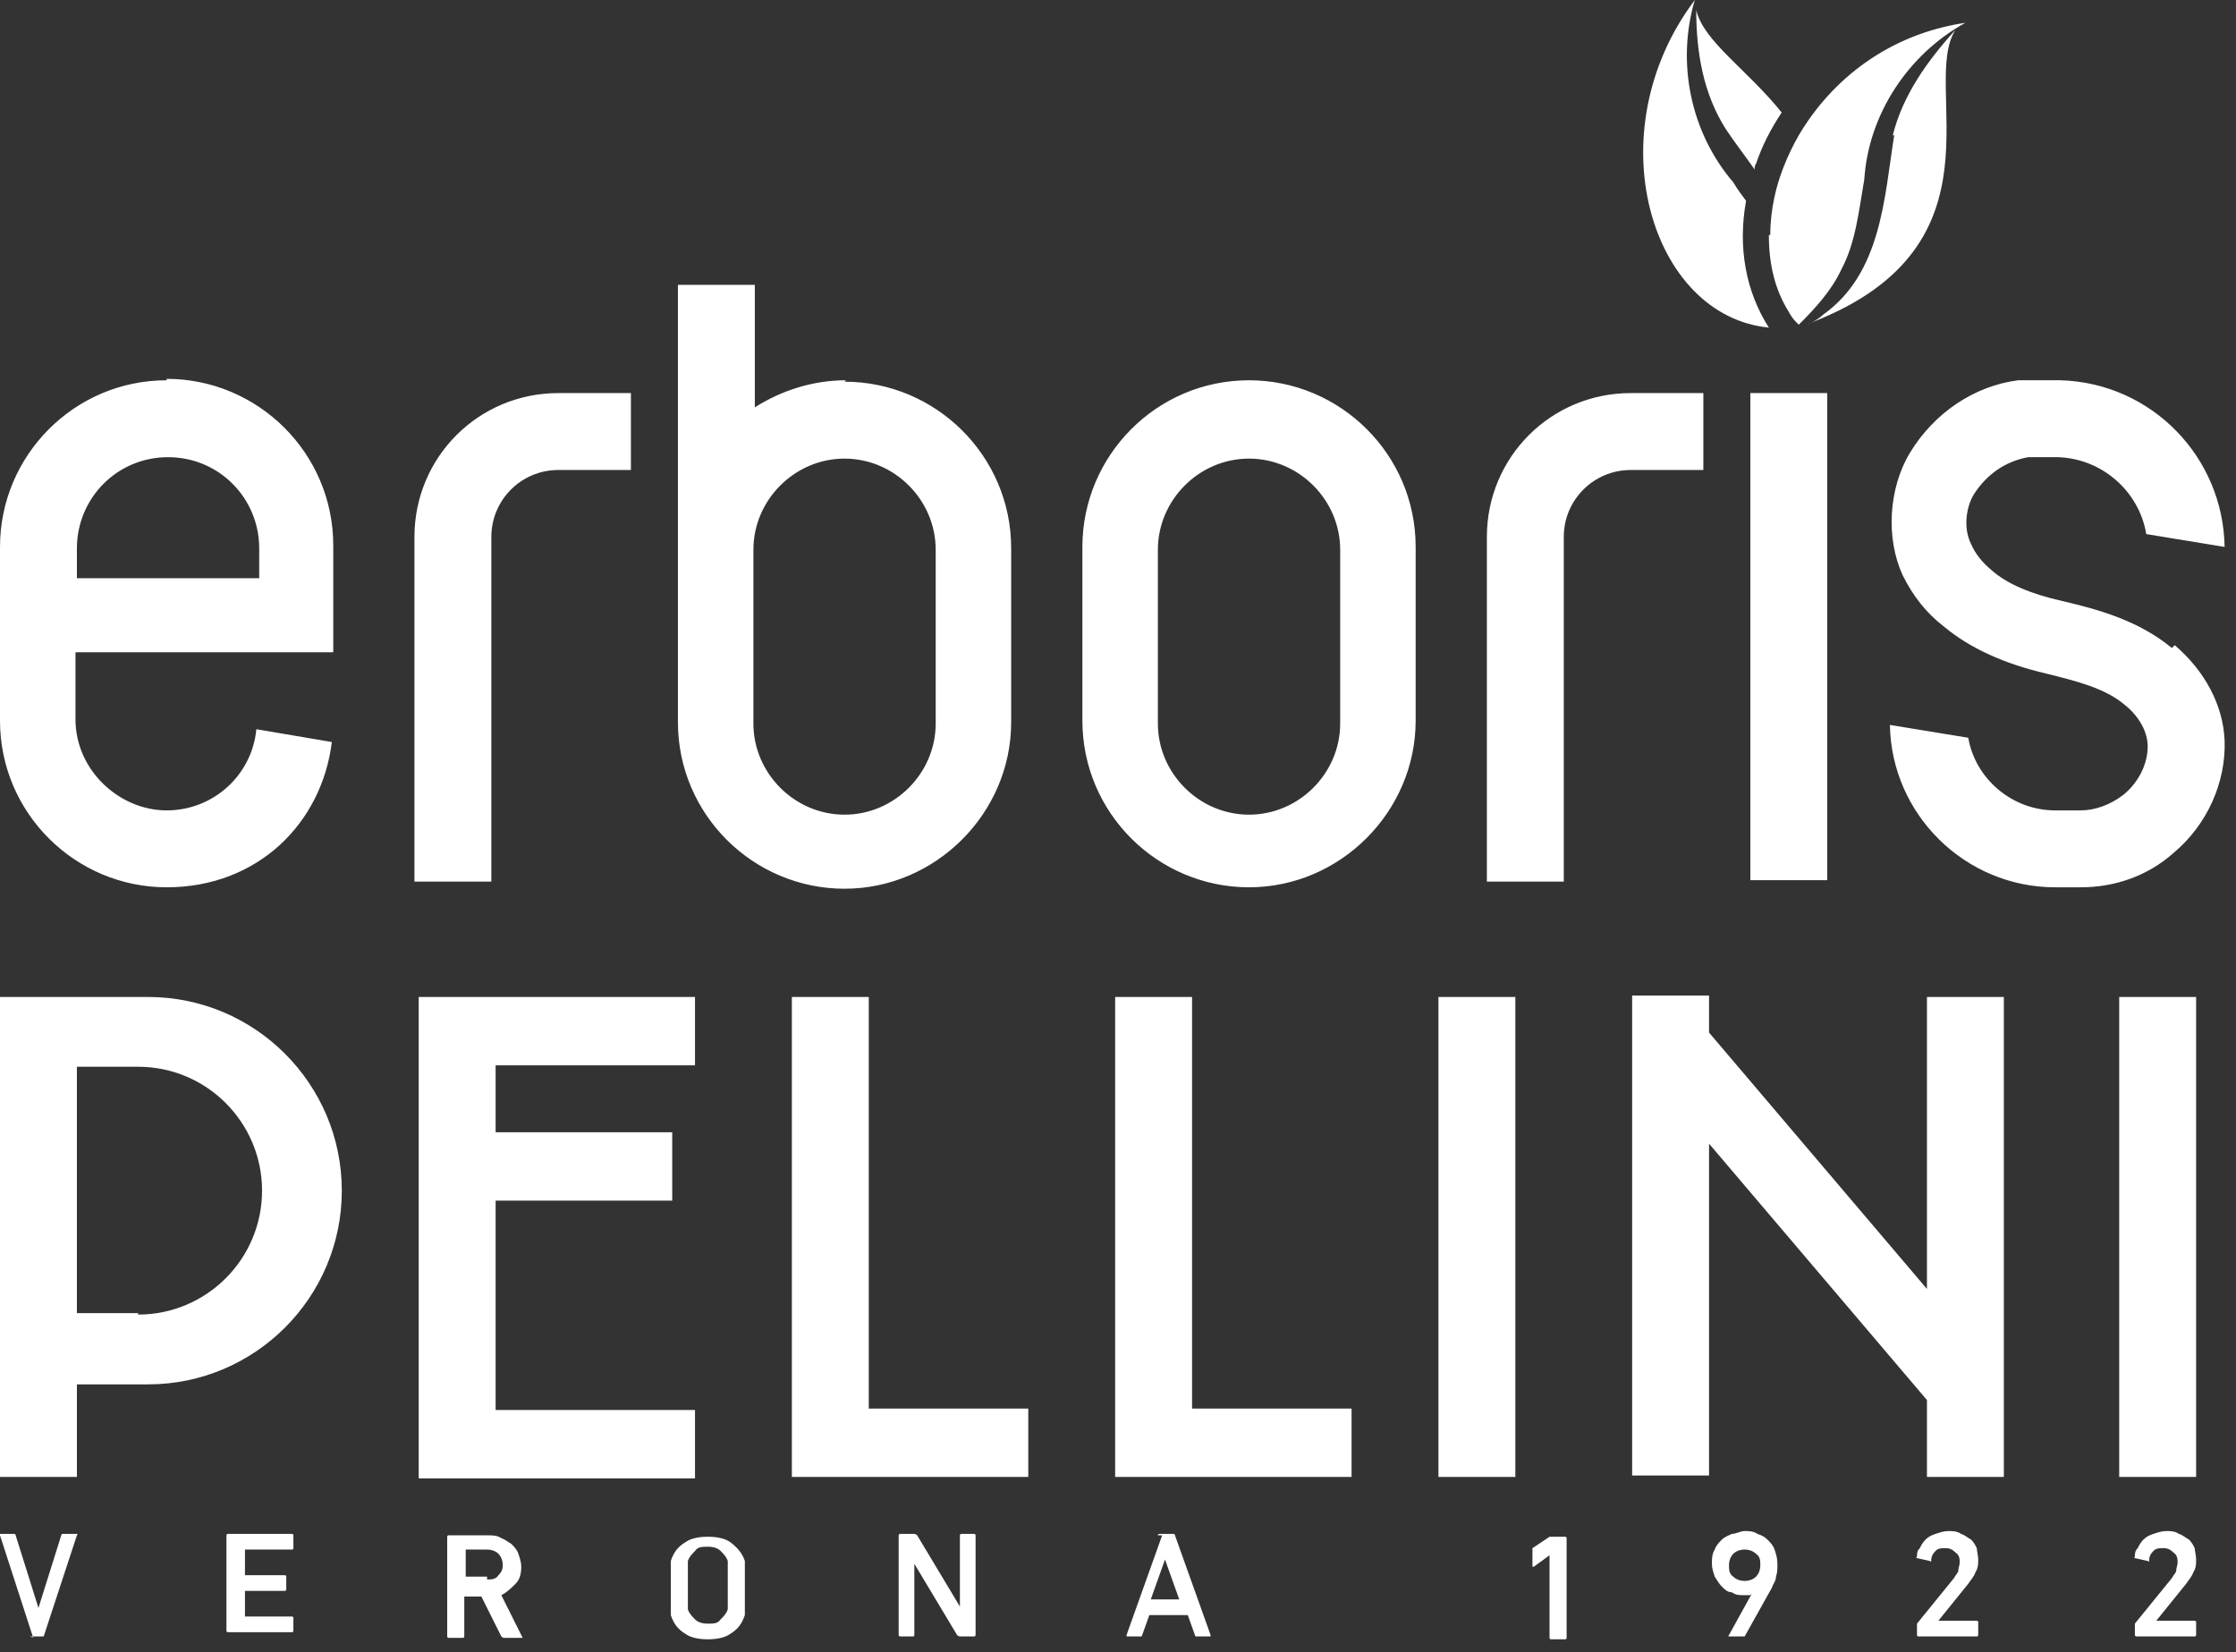
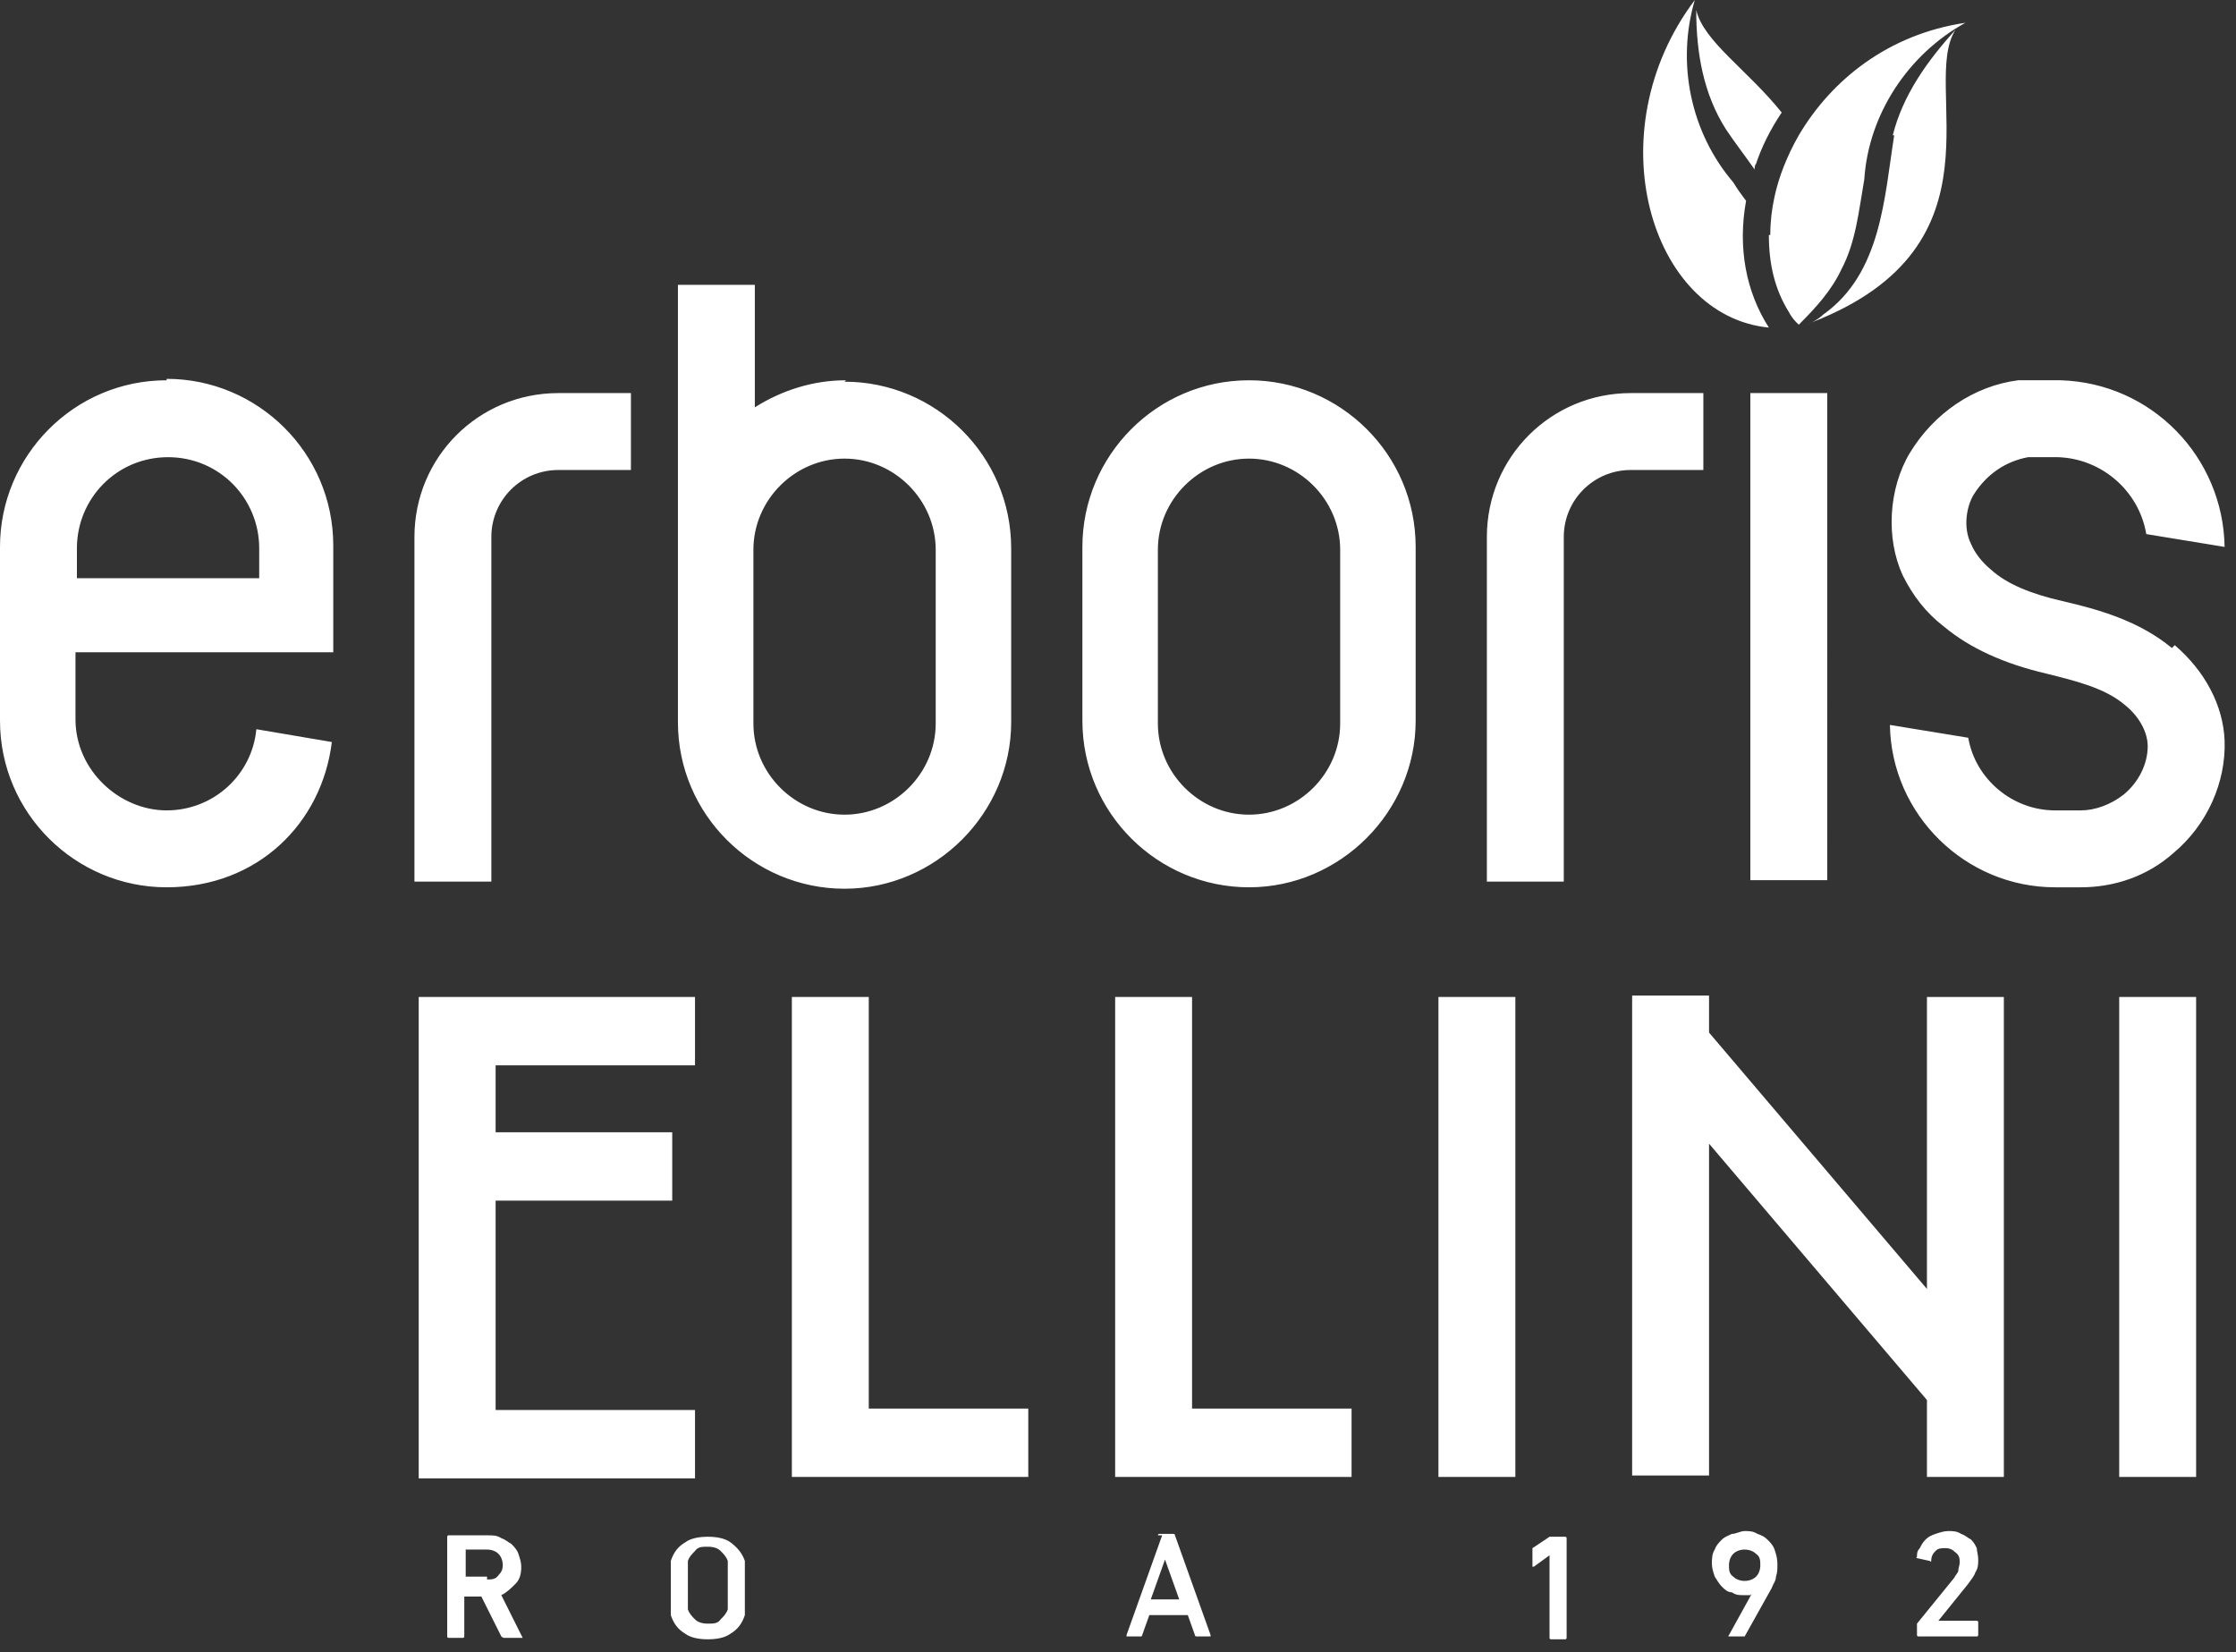
<svg xmlns="http://www.w3.org/2000/svg" id="Livello_1" width="157" height="116" version="1.1" viewBox="0 0 157 116">
  <rect x="0" y="0" width="157" height="116" fill="#333333" stroke="none" />
-   <path d="M2.4,115c0,0-.1,0-.1-.1L0,107.8c0,0,0-.1,0-.1h1c0,0,.1,0,.1.1l1.6,5.1h0l1.6-5.1c0,0,0-.1.1-.1h1c0,0,.1,0,0,.1l-2.3,7c0,0,0,.1-.1.1h-.9Z" fill="#fff" />
-   <path d="M15.9,107.8c0,0,0-.1.1-.1h4.5c0,0,.1,0,.1.1v.9c0,0,0,.1-.1.1h-3.3s0,0,0,0v1.8s0,0,0,0h2.8c0,0,.1,0,.1.1v.9c0,0,0,.1-.1.1h-2.8s0,0,0,0v1.8s0,0,0,0h3.3c0,0,.1,0,.1.1v.9c0,0,0,.1-.1.1h-4.5c0,0-.1,0-.1-.1v-7Z" fill="#fff" />
  <path d="M35.4,115c0,0-.1,0-.2-.1l-1.4-2.8h-1.2s0,0,0,0v2.8c0,0,0,.1-.1.1h-1c0,0-.1,0-.1-.1v-7c0,0,0-.1.1-.1h2.8c.3,0,.6,0,.9.2.3.1.5.3.7.4.2.2.4.4.5.7.1.3.2.6.2.9,0,.5-.1.9-.4,1.2-.3.3-.6.6-1,.8l1.5,3s0,0,0,0c0,0,0,0,0,0h-1.2ZM34.2,110.9c.3,0,.6,0,.8-.3.2-.2.3-.4.3-.7s-.1-.6-.3-.8c-.2-.2-.5-.3-.8-.3h-1.5s0,0,0,0v1.9s0,0,0,0h1.5Z" fill="#fff" />
  <path d="M49.7,115.1c-.6,0-1.2-.1-1.6-.4-.5-.3-.8-.7-1-1.3,0-.1,0-.2,0-.3,0-.1,0-.2,0-.4,0-.2,0-.3,0-.5,0-.2,0-.4,0-.7s0-.5,0-.7c0-.2,0-.4,0-.5,0-.2,0-.3,0-.4,0-.1,0-.2,0-.3.2-.6.5-1,1-1.3.4-.3,1-.4,1.6-.4s1.2.1,1.6.4c.4.3.8.7,1,1.3,0,.1,0,.2,0,.3,0,.1,0,.2,0,.4,0,.2,0,.3,0,.5,0,.2,0,.4,0,.7s0,.5,0,.7c0,.2,0,.4,0,.5,0,.2,0,.3,0,.4,0,.1,0,.2,0,.3-.2.6-.5,1-1,1.3-.4.3-1,.4-1.6.4ZM49.7,114c.4,0,.7,0,.9-.3.2-.2.4-.4.5-.7,0,0,0-.1,0-.2s0-.2,0-.3c0-.1,0-.3,0-.5,0-.2,0-.4,0-.7s0-.5,0-.7c0-.2,0-.3,0-.5,0-.1,0-.2,0-.3s0-.2,0-.2c-.1-.3-.3-.5-.5-.7-.2-.2-.5-.3-.9-.3s-.7,0-.9.3c-.2.2-.4.4-.5.7,0,0,0,.1,0,.2,0,0,0,.2,0,.3,0,.1,0,.3,0,.5,0,.2,0,.4,0,.7s0,.5,0,.7c0,.2,0,.3,0,.5,0,.1,0,.2,0,.3,0,0,0,.2,0,.2.1.3.3.5.5.7.2.2.5.3.9.3Z" fill="#fff" />
-   <path d="M63.1,107.8c0,0,0-.1.1-.1h1c0,0,.1,0,.2.1l3,5h0v-5c0,0,0-.1.1-.1h.9c0,0,.1,0,.1.1v7c0,0,0,.1-.1.1h-1c0,0-.1,0-.2-.1l-3-5h0v5c0,0,0,.1-.1.1h-.9c0,0-.1,0-.1-.1v-7Z" fill="#fff" />
  <path d="M81.3,107.8c0,0,0-.1.1-.1h1c0,0,.1,0,.1.1l2.5,7c0,0,0,.1,0,.1h-1c0,0-.1,0-.1-.1l-.5-1.4h-2.7l-.5,1.4c0,0,0,.1-.1.1h-1c0,0,0,0,0-.1l2.5-7h0ZM82.8,112.3l-1-2.8h0l-1,2.8h2,0Z" fill="#fff" />
  <path d="M108.8,109.2h0l-1.1.8c0,0-.1,0-.1,0v-1.1c0,0,0-.1,0-.2l1.2-.8c0,0,.1,0,.2,0h.9c0,0,.1,0,.1.1v7c0,0,0,.1-.1.1h-1c0,0-.1,0-.1-.1v-5.7h0Z" fill="#fff" />
  <path d="M122.9,112h0c0,0-.1,0-.2,0-.1,0-.2,0-.3,0-.3,0-.5,0-.8-.2-.3,0-.5-.2-.7-.4-.2-.2-.3-.4-.5-.7-.1-.3-.2-.6-.2-.9s0-.7.2-1c.1-.3.3-.5.5-.7.2-.2.5-.3.7-.4.3,0,.6-.2.9-.2s.6,0,.9.2c.3.1.5.2.7.4.2.2.4.4.5.7.1.3.2.6.2,1s0,.6-.1.9c0,.3-.2.5-.3.8l-1.9,3.4s0,0-.1,0h-1c0,0-.1,0,0-.1l1.6-2.9h0ZM122.5,111c.3,0,.6-.1.8-.3.2-.2.3-.5.3-.8s0-.6-.3-.8c-.2-.2-.5-.3-.8-.3s-.6.1-.8.3c-.2.2-.3.5-.3.8s0,.6.3.8c.2.2.5.3.8.3Z" fill="#fff" />
  <path d="M134.6,114.1c0,0,0-.1,0-.1l2.6-3.2c.1-.2.3-.4.3-.5,0-.2.1-.4.1-.6s0-.5-.3-.7c-.2-.2-.4-.3-.7-.3s-.5,0-.7.2c-.2.2-.3.4-.3.7,0,0,0,.1-.1,0l-.9-.2c0,0-.1,0,0-.1,0-.2,0-.4.2-.6.1-.2.2-.4.4-.6.2-.2.4-.3.7-.4.3-.1.6-.2.9-.2s.6,0,.9.2c.3.1.5.3.7.4.2.2.3.4.4.6,0,.2.1.5.1.8s0,.6-.2.9c-.1.3-.3.5-.5.8l-2.1,2.6h0s2.7,0,2.7,0c0,0,.1,0,.1.1v.9c0,0,0,.1-.1.1h-4.1c0,0-.1,0-.1-.1v-.8h0Z" fill="#fff" />
-   <path d="M149.9,114.1c0,0,0-.1,0-.1l2.6-3.2c.1-.2.3-.4.3-.5,0-.2.1-.4.1-.6s0-.5-.3-.7c-.2-.2-.4-.3-.7-.3s-.5,0-.7.2c-.2.2-.3.4-.3.7,0,0,0,.1-.1,0l-.9-.2c0,0-.1,0,0-.1,0-.2,0-.4.2-.6.1-.2.2-.4.4-.6.2-.2.4-.3.7-.4.3-.1.6-.2.9-.2s.6,0,.9.2c.3.1.5.3.7.4.2.2.3.4.4.6,0,.2.1.5.1.8s0,.6-.2.9c-.1.3-.3.5-.5.8l-2.1,2.6h0s2.7,0,2.7,0c0,0,.1,0,.1.1v.9c0,0,0,.1-.1.1h-4.1c0,0-.1,0-.1-.1v-.8h0Z" fill="#fff" />
  <path d="M29.4,103.7v-33.7h19.4v4.8h-14v4.7h12.4v4.8h-12.4v14.7h14v4.8h-19.4Z" fill="#fff" />
  <path d="M55.6,70h5.4v28.9h11.2v4.8h-16.6v-33.7Z" fill="#fff" />
-   <path d="M78.3,70h5.4v28.9h11.2v4.8h-16.6v-33.7Z" fill="#fff" />
+   <path d="M78.3,70h5.4v28.9h11.2v4.8h-16.6Z" fill="#fff" />
  <path d="M101,103.7v-33.7h5.4v33.7h-5.4Z" fill="#fff" />
  <path d="M148.8,103.7v-33.7h5.4v33.7h-5.4Z" fill="#fff" />
  <path d="M135.3,70v20.5l-15.3-18v-2.6h-5.4v33.7h5.4v-23.3l15.3,18v5.4h5.4v-33.7h-5.4Z" fill="#fff" />
-   <path d="M10.4,70H0v33.7h5.4v-6.5h5c7.5,0,13.6-6.1,13.6-13.6s-6.1-13.6-13.6-13.6ZM9.7,92.2h-4.3v-17.3h4.3c4.8,0,8.7,3.9,8.7,8.7s-3.9,8.7-8.7,8.7h0Z" fill="#fff" />
  <path d="M124.2,23c-1.6-2.5-2.2-5.6-1.6-8.9h0c-.3-.4-.6-.8-.9-1.3-3-3.5-4-8.4-2.7-12.8-7,9.3-3.1,22.2,5.2,23h0ZM124.2,16.5h0c0,2,.4,3.8,1.4,5.4.1.2.3.5.5.7,0,0,.1.1.2.2,0,0,0,0,0,0,0,0,0,0,0,0,1.2-1.2,2.3-2.4,3-3.9,1-1.9,1.2-4,1.6-6.3.3-4.6,3.1-8.8,7.1-11-5.4.8-9.4,4-11.7,7.9-.8,1.4-1.4,2.9-1.7,4.3-.2.9-.3,1.8-.3,2.7h0ZM11.7,26.7c-6.5,0-11.7,5.3-11.7,11.7v12.2c0,6.5,5.3,11.7,11.7,11.7s10.9-4.5,11.6-10.2l-5.3-.9c-.3,3.2-3,5.7-6.3,5.7s-6.4-2.8-6.4-6.4v-4.7h18.1v-7.5c0-6.5-5.3-11.7-11.7-11.7h0ZM18.1,40.6H5.4v-2.1c0-3.5,2.8-6.4,6.4-6.4s6.4,2.9,6.4,6.4v2.1ZM133,9.5c-.7,4.4-.9,9.7-5,12.6-.3.3-.7.5-1.1.7l.4-.2c13.8-5.4,7.5-16.6,10-20.5-2,2.2-3.7,4.6-4.4,7.4h0ZM123.2,11.9c0-.1,0-.3.1-.4.4-1.2,1-2.4,1.8-3.6-2.4-3-5.5-5-6-7.2,0,3,.5,5.9,2.1,8.4.6.9,1.3,1.8,2,2.8h0ZM152.5,45.5c-2.3-1.9-5.1-2.7-7.7-3.3-2.2-.5-3.9-1.2-5-2.2-.6-.5-1.1-1.1-1.4-1.8-.6-1.2-.3-2.7.2-3.5.9-1.4,2.2-2.3,3.8-2.6.6,0,1.3,0,2.1,0,3.1.1,5.7,2.4,6.2,5.4l5.5.9c-.1-6.3-5.1-11.5-11.5-11.7-.9,0-2,0-3,0-3.1.4-5.9,2.3-7.6,5.1-1.5,2.5-1.7,6-.5,8.6.7,1.4,1.6,2.6,2.9,3.6,1.8,1.5,4.2,2.6,7.2,3.3,2,.5,4.1,1,5.5,2.2,1,.8,1.6,1.9,1.6,2.9,0,1.2-.6,2.5-1.7,3.4-.9.7-2,1.1-3,1.1h-1.8c-3,0-5.6-2.2-6.1-5.1l-5.5-.9c.1,6.3,5.3,11.4,11.6,11.4h1.8c2.4,0,4.7-.8,6.5-2.4,2.4-2,3.7-5,3.6-7.9-.1-2.5-1.4-4.9-3.5-6.7ZM122.9,61.8h5.4V27.6h-5.4v34.3ZM104.4,37.7v24.2h5.4v-24.2c0-2.6,2.1-4.7,4.7-4.7h5.1v-5.4h-5.1c-5.6,0-10.1,4.5-10.1,10.1ZM87.7,26.7c-6.5,0-11.7,5.3-11.7,11.7v12.2c0,6.5,5.3,11.7,11.7,11.7s11.7-5.3,11.7-11.7v-12.2c0-6.5-5.3-11.7-11.7-11.7ZM94.1,49.2v1.6c0,3.5-2.9,6.4-6.4,6.4s-6.4-2.9-6.4-6.4v-12.2c0-3.5,2.9-6.4,6.4-6.4s6.4,2.9,6.4,6.4v10.7ZM59.4,26.7c-2.3,0-4.5.7-6.4,1.9v-8.6h-5.4v30.7c0,6.5,5.3,11.7,11.7,11.7s11.7-5.3,11.7-11.7v-12.2c0-6.5-5.3-11.7-11.7-11.7ZM65.7,49.2v1.6c0,3.5-2.9,6.4-6.4,6.4s-6.4-2.9-6.4-6.4v-12.2c0-3.5,2.9-6.4,6.4-6.4s6.4,2.9,6.4,6.4v10.7ZM29.1,37.7v24.2h5.4v-24.2c0-2.6,2.1-4.7,4.7-4.7h5.1v-5.4h-5.1c-5.6,0-10.1,4.5-10.1,10.1Z" fill="#fff" />
</svg>